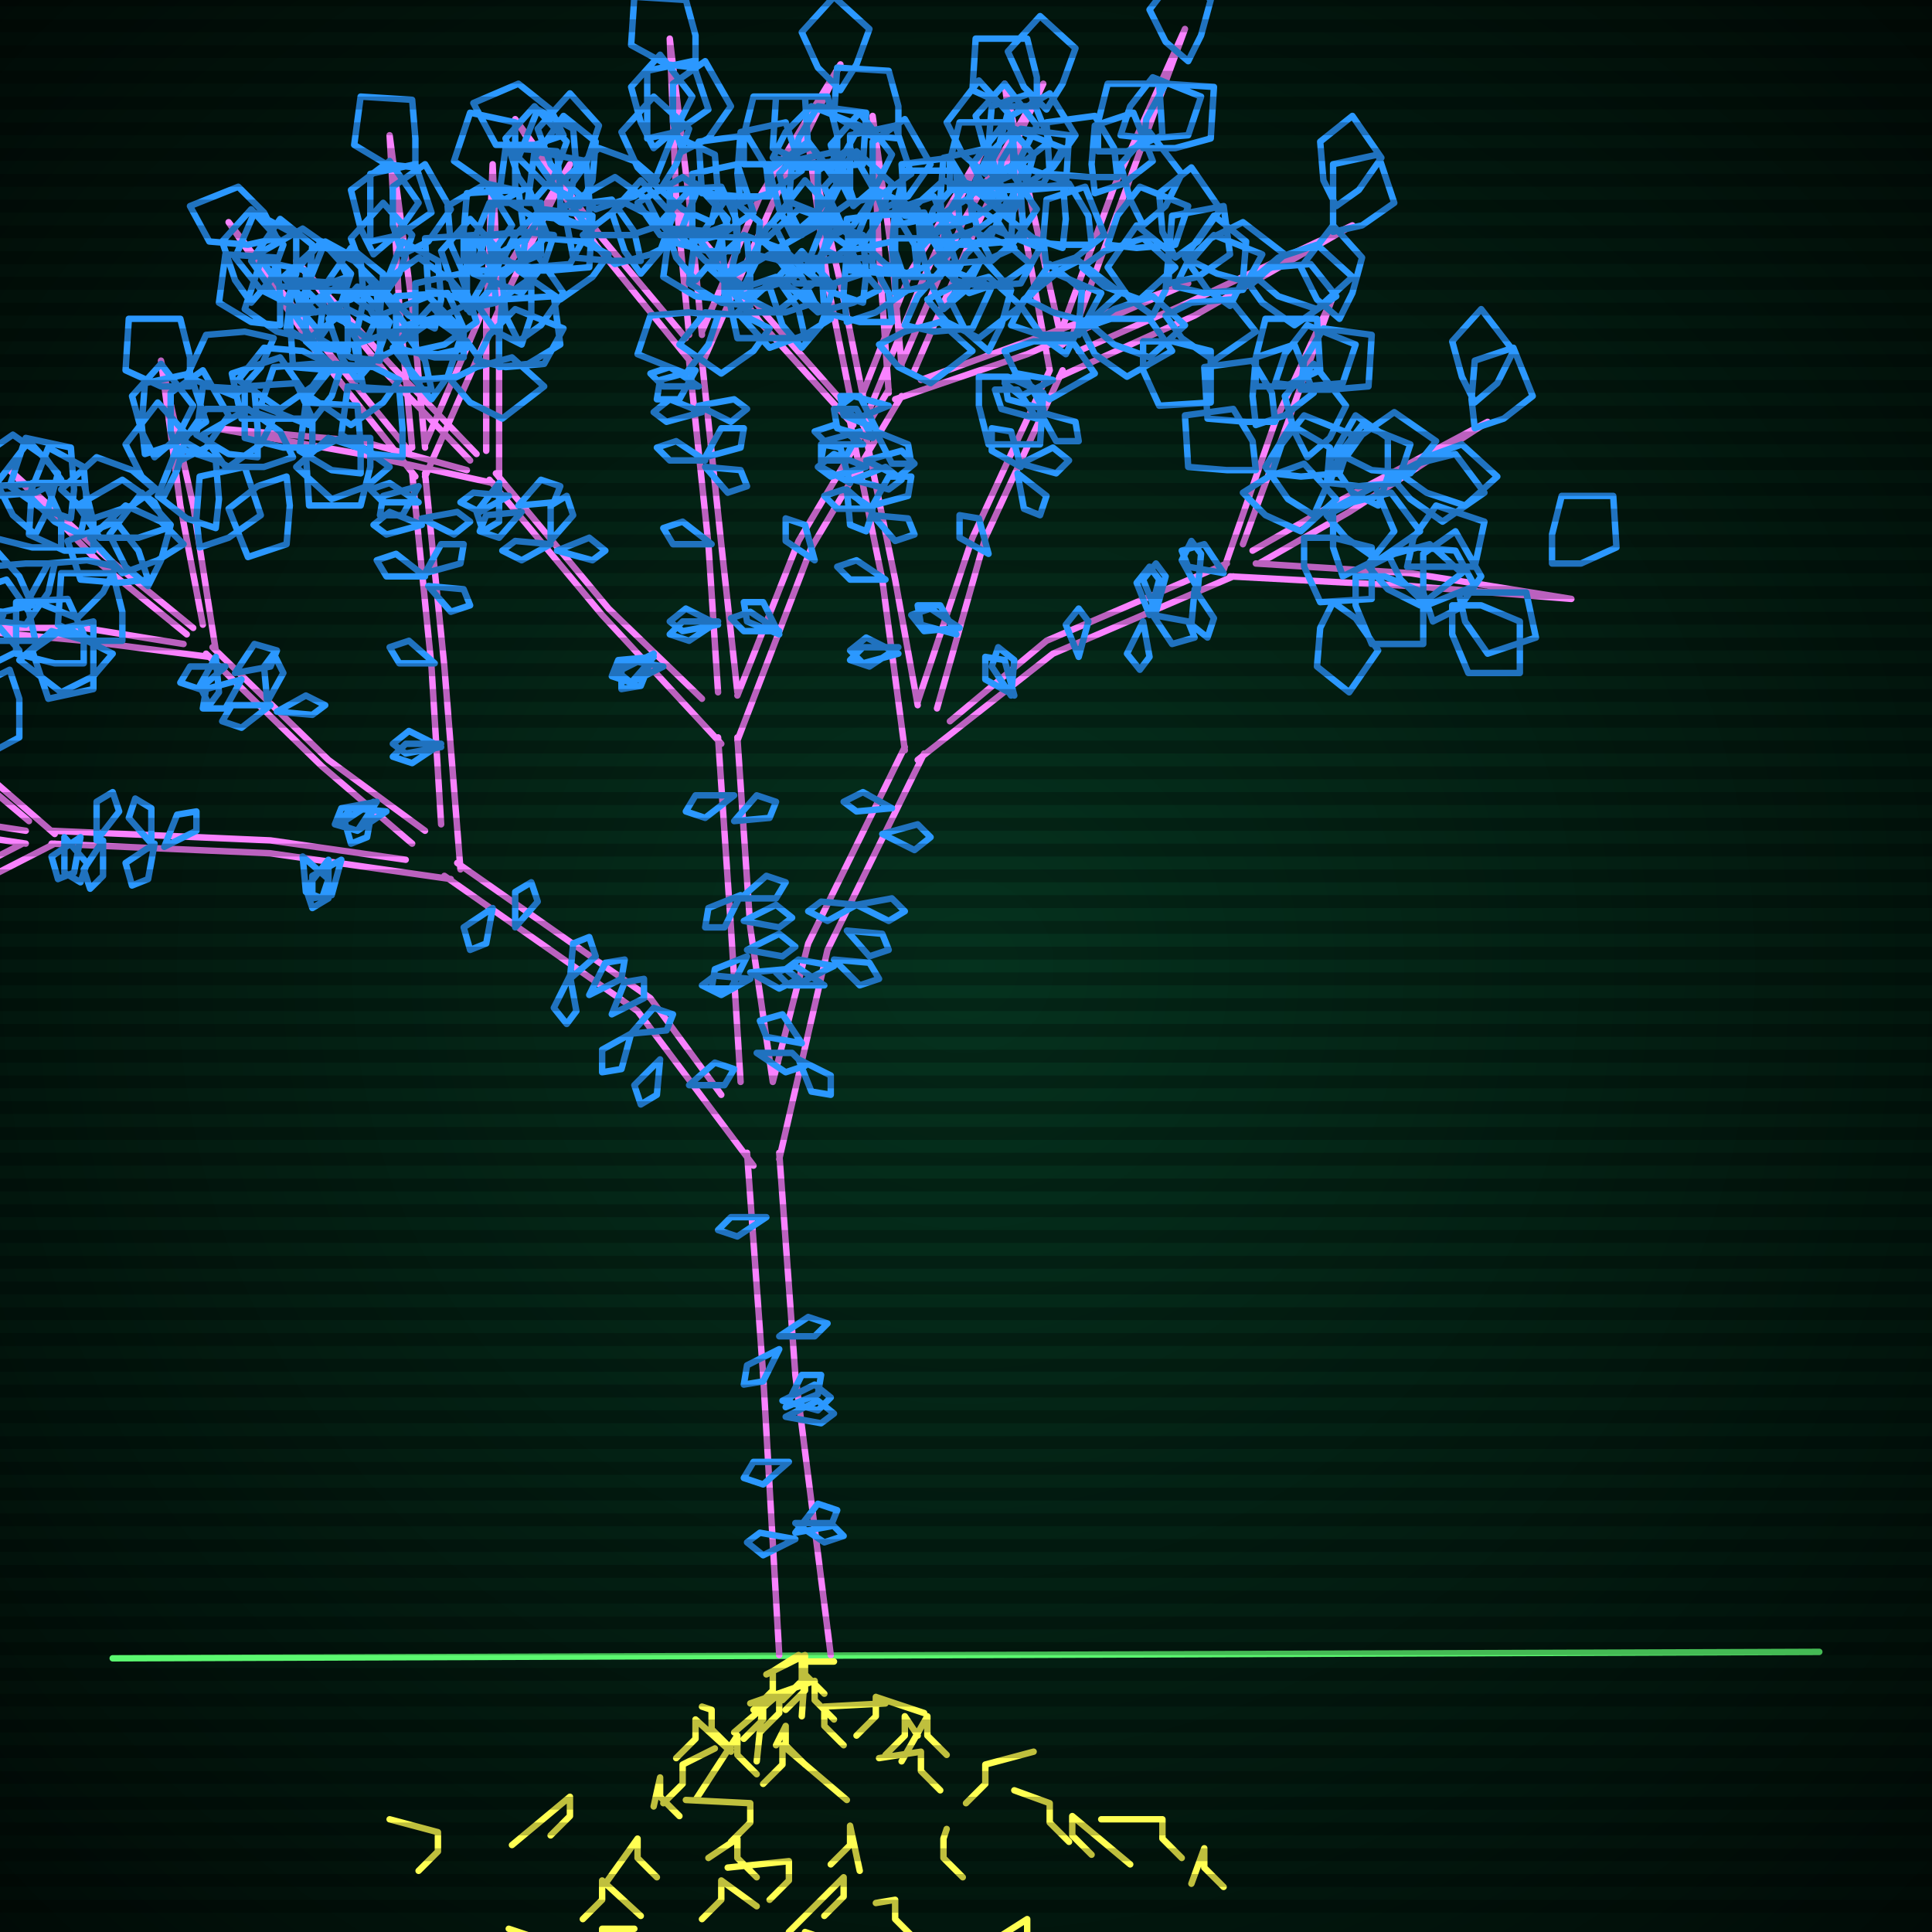
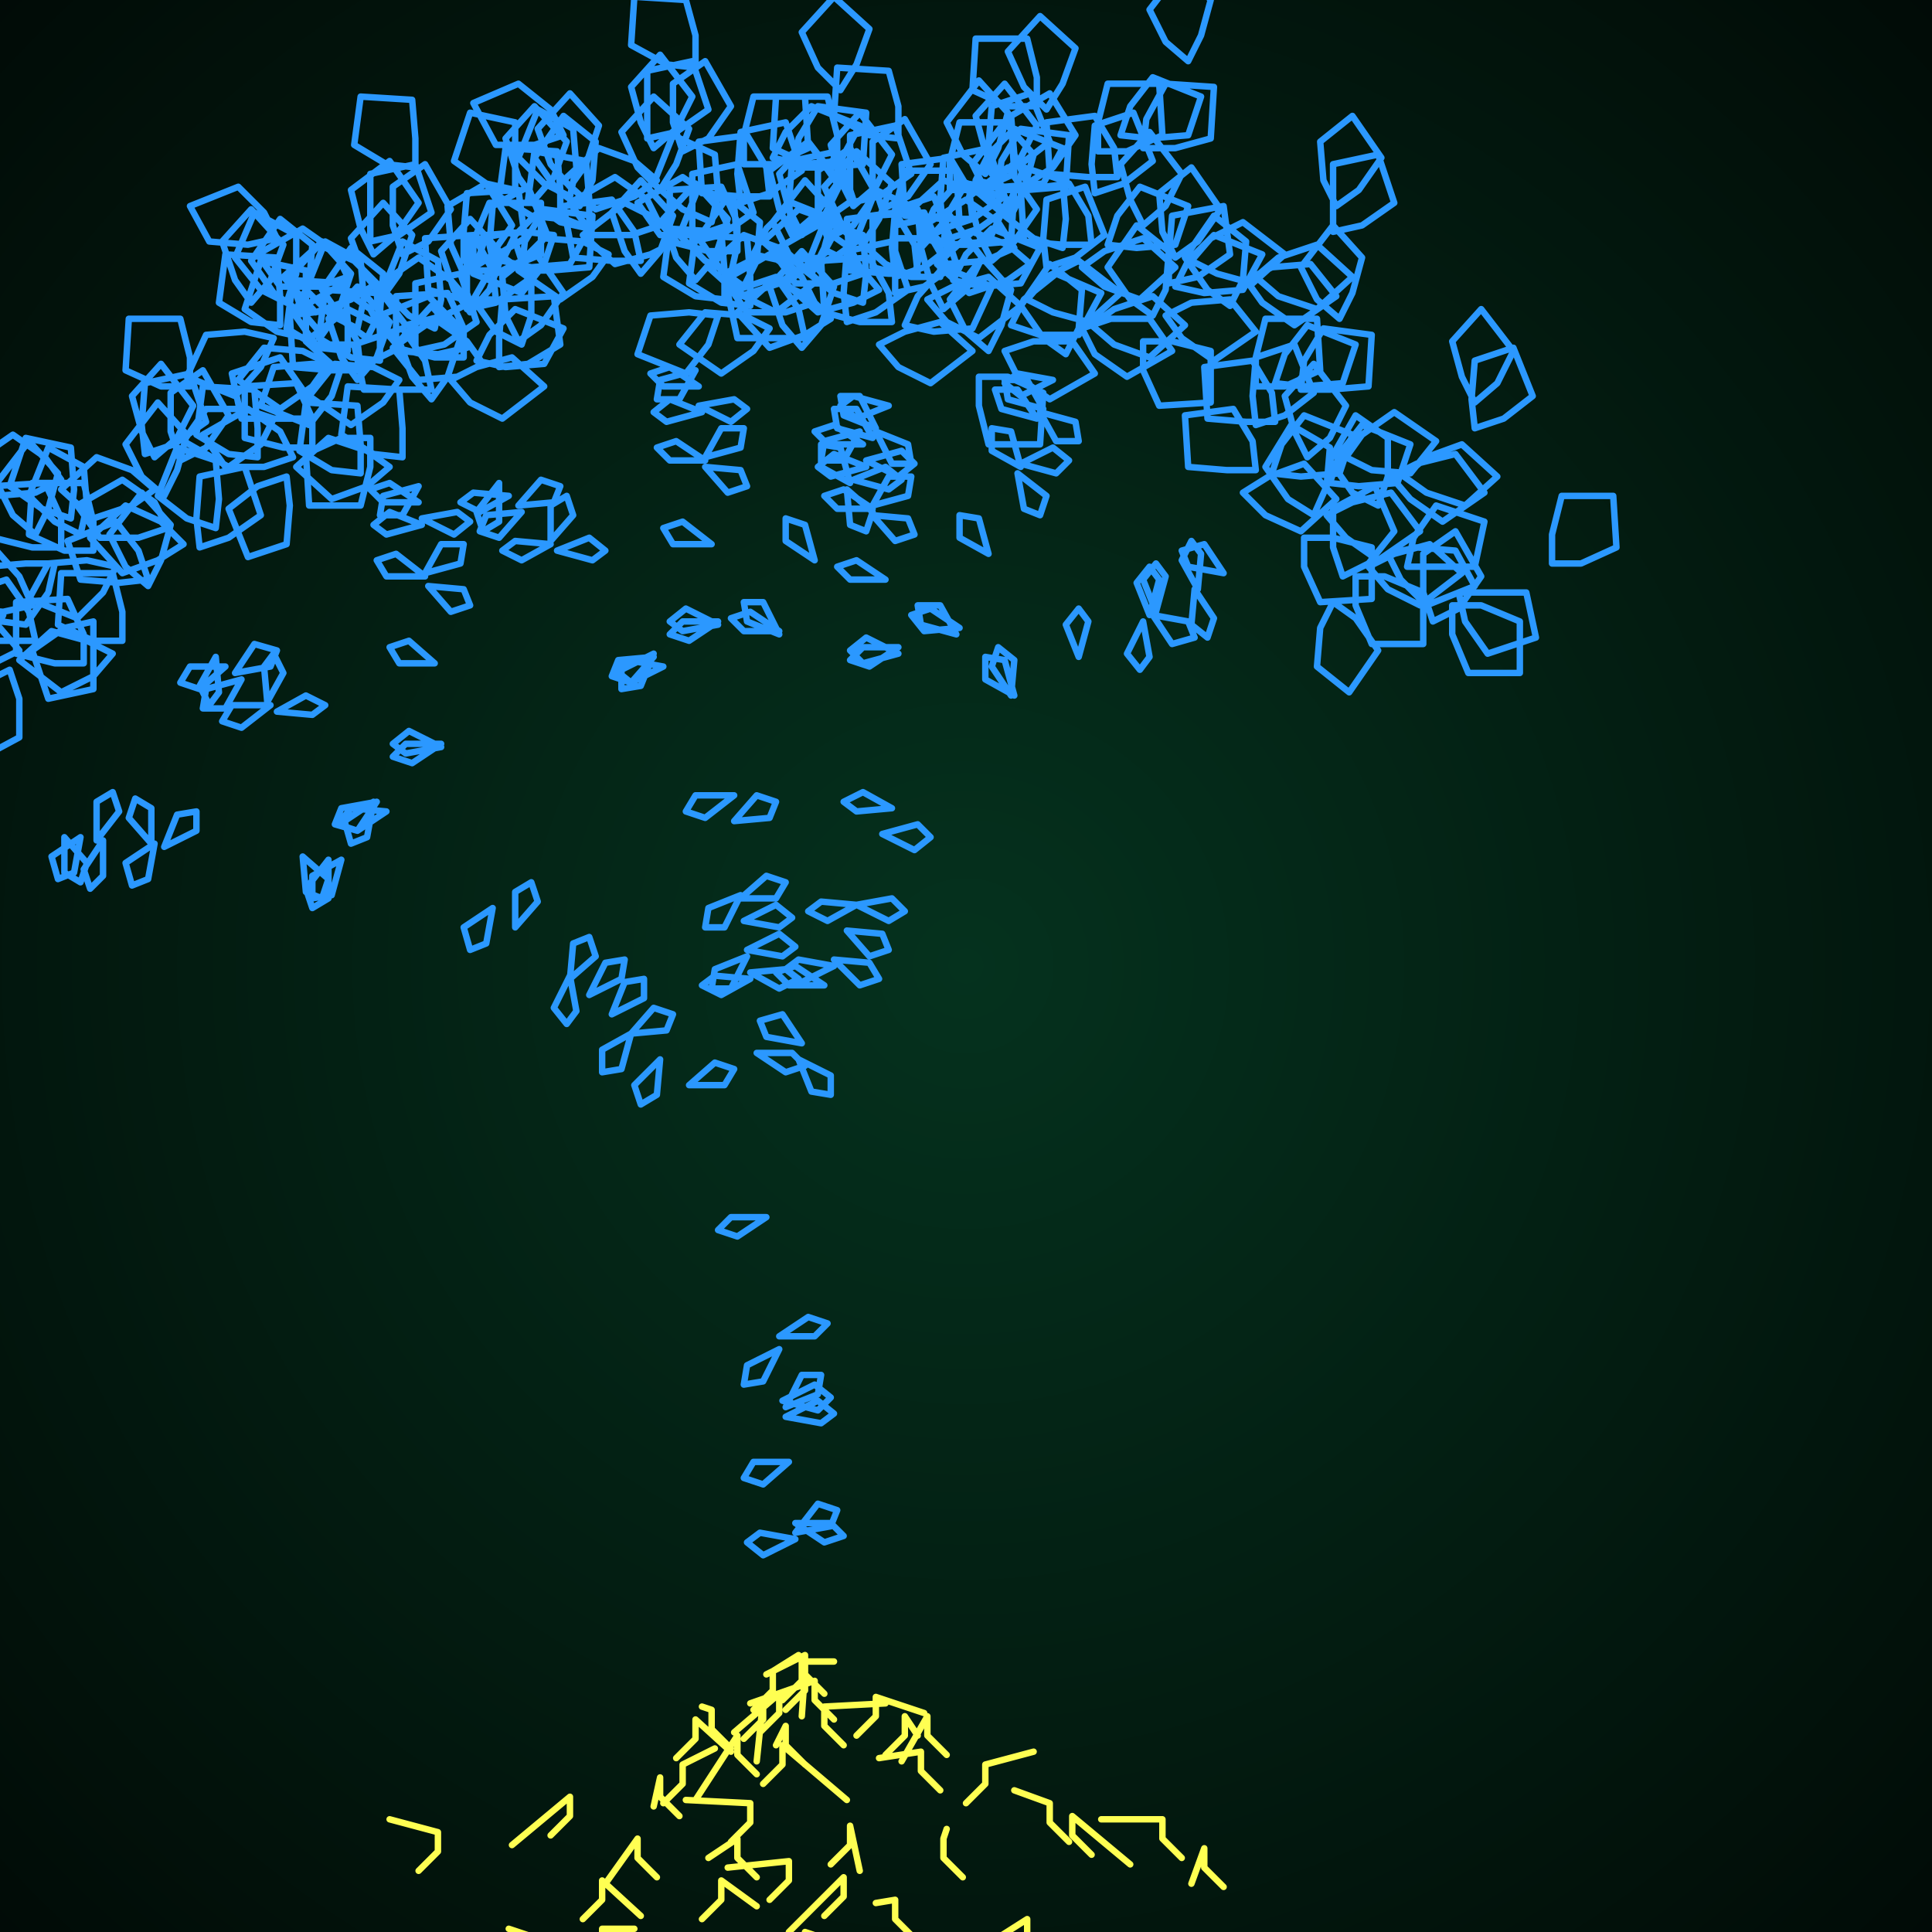
<svg xmlns="http://www.w3.org/2000/svg" width="600" height="600">
  <style>
                @keyframes glow {0 % {opacity: 0.6;}
                3% {opacity: 0.9;} 30% {opacity: 0.6} 70% {opacity: 0.9}}
    
                .flicker {
                animation: glow 3s linear infinite alternate;
                animation-duration: 2.3s;
                animation-delay: 0.7s;
            }
    
    
            </style>
  <defs>
    <radialGradient id="screenGradient" r="100%">
      <stop offset="0%" stop-color="#05321e" />
      <stop offset="90%" stop-color="black" />
    </radialGradient>
  </defs>
  <rect fill="black" width="600" height="600" />
  <rect className="flicker" fill="url(#screenGradient)" width="600" height="600" />
-   <path id="ground-path" className="flicker" style="fill: none;stroke: #5bf870;stroke-width:2px;stroke-linecap:round;stroke-linejoin:round;stroke-miterlimit:4;stroke-dasharray:none" d="M 35 515 L 565 513 " />
-   <path id="branch-path" className="flicker" style="fill: none;stroke: #f982ff;stroke-width:2px;stroke-linecap:round;stroke-linejoin:round;stroke-miterlimit:4;stroke-dasharray:none" d="M 242 514 L 237 427 L 232 358 M 242 358 L 247 427 L 258 514 M 234 362 L 198 314 L 138 272 M 142 268 L 202 310 L 224 340 M 140 273 L 84 265 L 16 262 M 16 258 L 84 261 L 126 267 M 17 262 L -26 284 L -66 300 L -28 280 L 7 262 M 8 262 L -25 257 L -71 253 L -25 253 L 8 258 M 9 255 L -23 228 L -56 194 L -21 226 L 17 259 M 128 262 L 100 238 L 64 203 M 66 201 L 102 236 L 132 258 M 65 204 L 26 199 L -17 195 L 26 195 L 57 200 M 58 197 L 31 175 L 3 146 L 33 173 L 60 195 M 63 194 L 56 157 L 50 112 L 60 157 L 67 202 M 137 256 L 134 207 L 128 147 M 132 147 L 138 207 L 143 270 M 129 148 L 98 109 L 71 69 L 100 107 L 127 140 M 128 139 L 124 95 L 121 42 L 128 95 L 132 139 M 132 138 L 151 94 L 177 51 L 155 96 L 132 148 M 230 336 L 227 288 L 223 229 M 229 229 L 233 288 L 240 336 M 224 231 L 187 191 L 152 149 M 154 147 L 189 189 L 218 217 M 153 150 L 112 141 L 67 133 L 112 137 L 145 146 M 146 143 L 120 116 L 92 81 L 122 114 L 148 141 M 151 140 L 151 100 L 153 51 L 155 100 L 155 148 M 223 215 L 220 169 L 214 112 M 218 112 L 224 169 L 229 215 M 215 113 L 185 76 L 160 37 L 187 74 L 213 105 M 214 104 L 210 62 L 208 12 L 214 62 L 218 104 M 218 103 L 236 61 L 261 20 L 240 63 L 218 113 M 229 216 L 248 168 L 276 121 M 280 123 L 252 170 L 229 230 M 276 122 L 273 79 L 271 36 L 277 79 L 280 114 M 280 113 L 299 69 L 324 26 L 303 71 L 284 115 M 286 118 L 319 106 L 369 88 L 319 110 L 278 124 M 240 336 L 251 293 L 281 232 M 287 234 L 257 295 L 242 360 M 281 233 L 274 180 L 264 131 M 268 131 L 278 180 L 285 219 M 265 132 L 236 100 L 211 66 L 238 98 L 261 124 M 264 123 L 257 88 L 251 44 L 261 88 L 268 123 M 268 122 L 283 84 L 305 47 L 287 86 L 268 132 M 285 218 L 302 167 L 326 115 M 330 115 L 306 167 L 291 220 M 326 115 L 318 71 L 312 26 L 322 71 L 330 107 M 328 107 L 346 58 L 368 9 L 350 58 L 332 107 M 335 109 L 369 94 L 420 70 L 371 98 L 329 117 M 295 224 L 325 199 L 381 175 M 383 179 L 327 203 L 285 236 M 380 177 L 396 131 L 414 92 L 400 131 L 386 169 M 389 171 L 417 155 L 462 131 L 419 159 L 391 175 M 390 175 L 438 178 L 488 186 L 438 182 L 382 179 " />
  <path id="leaf-path" className="flicker" style="fill: none;stroke: #2b98ff;stroke-width:2px;stroke-linecap:round;stroke-linejoin:round;stroke-miterlimit:4;stroke-dasharray:none" d="M 247 473 L 258 473 L 262 477 L 256 479 L 247 473 M 238 378 L 229 384 L 223 382 L 227 378 L 238 378 M 243 435 L 253 430 L 258 434 L 254 438 L 243 435 M 242 415 L 251 409 L 257 411 L 253 415 L 242 415 M 244 437 L 249 427 L 255 427 L 254 433 L 244 437 M 247 476 L 254 467 L 260 469 L 258 474 L 247 476 M 245 454 L 237 461 L 231 459 L 234 454 L 245 454 M 244 440 L 254 435 L 259 439 L 255 442 L 244 440 M 242 419 L 237 429 L 231 430 L 232 424 L 242 419 M 247 478 L 237 483 L 232 479 L 236 476 L 247 478 M 205 329 L 204 340 L 199 343 L 197 337 L 205 329 M 196 321 L 203 313 L 209 315 L 207 320 L 196 321 M 160 288 L 160 277 L 165 274 L 167 280 L 160 288 M 196 321 L 193 332 L 187 333 L 187 326 L 196 321 M 183 309 L 188 299 L 194 298 L 193 304 L 183 309 M 177 303 L 179 314 L 176 318 L 172 313 L 177 303 M 214 337 L 222 330 L 228 332 L 225 337 L 214 337 M 153 282 L 151 293 L 146 295 L 144 288 L 153 282 M 190 315 L 194 305 L 200 304 L 200 310 L 190 315 M 177 304 L 178 293 L 183 291 L 185 297 L 177 304 M 94 266 L 102 273 L 100 279 L 95 277 L 94 266 M 106 267 L 103 278 L 97 279 L 97 272 L 106 267 M 25 260 L 23 271 L 18 273 L 16 266 L 25 260 M 32 261 L 32 272 L 28 276 L 26 270 L 32 261 M 51 263 L 55 253 L 61 252 L 61 258 L 51 263 M 20 260 L 27 268 L 25 274 L 20 271 L 20 260 M 102 267 L 102 279 L 97 282 L 95 276 L 102 267 M 48 262 L 46 273 L 41 275 L 39 268 L 48 262 M 30 261 L 30 249 L 35 246 L 37 252 L 30 261 M 47 262 L 40 254 L 42 248 L 47 251 L 47 262 M -44 302 L -50 309 L -60 314 L -73 304 L -63 295 L -52 298 L -44 302 M -22 287 L -30 291 L -41 294 L -51 285 L -38 275 L -28 280 L -22 287 M -42 289 L -45 298 L -52 307 L -67 301 L -63 289 L -51 288 L -42 289 M -20 266 L -14 273 L -10 284 L -20 295 L -29 285 L -25 273 L -20 266 M -13 282 L -13 291 L -18 303 L -34 303 L -34 287 L -22 282 L -13 282 M -48 289 L -47 298 L -48 311 L -62 314 L -67 299 L -57 292 L -48 289 M -53 294 L -61 298 L -73 299 L -81 289 L -68 280 L -58 287 L -53 294 M -45 296 L -37 300 L -30 310 L -38 324 L -48 317 L -48 305 L -45 296 M -10 272 L -18 276 L -30 277 L -38 267 L -25 258 L -15 265 L -10 272 M -37 287 L -44 293 L -55 297 L -66 287 L -56 278 L -44 282 L -37 287 M -25 263 L -34 263 L -46 260 L -46 244 L -30 243 L -25 254 L -25 263 M -46 260 L -54 264 L -65 267 L -75 258 L -62 248 L -52 253 L -46 260 M -22 251 L -22 260 L -22 272 L -36 275 L -41 260 L -31 253 L -22 251 M -15 261 L -20 268 L -30 275 L -43 266 L -35 256 L -23 257 L -15 261 M -52 249 L -55 258 L -62 267 L -77 261 L -73 249 L -61 248 L -52 249 M -57 260 L -66 260 L -78 255 L -78 239 L -62 239 L -57 251 L -57 260 M -48 265 L -45 274 L -45 286 L -55 293 L -63 279 L -56 269 L -48 265 M -12 257 L -21 257 L -33 252 L -33 236 L -17 236 L -12 248 L -12 257 M -41 256 L -50 256 L -62 256 L -65 242 L -50 237 L -43 247 L -41 256 M -41 246 L -50 248 L -62 247 L -68 236 L -53 230 L -45 238 L -41 246 M -36 222 L -45 222 L -57 219 L -57 203 L -41 202 L -36 213 L -36 222 M -17 230 L -21 238 L -29 246 L -44 240 L -38 229 L -26 228 L -17 230 M -8 234 L -17 236 L -29 235 L -35 222 L -20 216 L -12 225 L -8 234 M -39 198 L -47 202 L -59 205 L -68 193 L -55 184 L -45 191 L -39 198 M -46 217 L -53 211 L -58 201 L -48 188 L -39 198 L -42 209 L -46 217 M -39 227 L -40 236 L -46 246 L -61 244 L -60 228 L -48 227 L -39 227 M -8 236 L -15 230 L -20 220 L -10 207 L -1 217 L -4 228 L -8 236 M -31 217 L -39 213 L -47 205 L -41 190 L -30 196 L -29 208 L -31 217 M -33 214 L -42 212 L -52 205 L -47 190 L -33 193 L -33 205 L -33 214 M -25 224 L -34 224 L -46 219 L -46 203 L -30 203 L -25 215 L -25 224 M 120 252 L 111 258 L 105 256 L 109 251 L 120 252 M 70 207 L 62 214 L 56 212 L 59 207 L 70 207 M 75 211 L 70 220 L 63 220 L 64 214 L 75 211 M 86 221 L 95 216 L 101 219 L 97 222 L 86 221 M 67 204 L 68 215 L 65 219 L 62 213 L 67 204 M 117 249 L 111 258 L 104 256 L 106 251 L 117 249 M 84 219 L 75 226 L 69 224 L 72 219 L 84 219 M 73 209 L 79 200 L 86 202 L 84 207 L 73 209 M 83 218 L 82 207 L 85 203 L 88 209 L 83 218 M 116 249 L 114 260 L 109 262 L 107 255 L 116 249 M 26 206 L 17 206 L 5 203 L 5 187 L 21 186 L 26 197 L 26 206 M 6 202 L -2 206 L -13 209 L -23 200 L -10 190 L 0 195 L 6 202 M 29 193 L 29 202 L 29 214 L 15 217 L 10 202 L 20 195 L 29 193 M 35 203 L 29 210 L 19 215 L 6 205 L 16 196 L 27 199 L 35 203 M 1 191 L -3 199 L -11 207 L -26 201 L -20 190 L -8 189 L 1 191 M -5 202 L -14 202 L -25 197 L -24 181 L -8 181 L -5 193 L -5 202 M 3 208 L 6 217 L 6 229 L -7 236 L -13 222 L -5 212 L 3 208 M 38 199 L 29 199 L 18 194 L 19 178 L 35 178 L 38 190 L 38 199 M 11 199 L 2 199 L -10 199 L -13 185 L 2 180 L 9 190 L 11 199 M 10 188 L 1 190 L -11 189 L -17 176 L -2 170 L 6 179 L 10 188 M 19 170 L 10 170 L -2 167 L -2 151 L 14 150 L 19 161 L 19 170 M 36 176 L 32 184 L 24 192 L 9 186 L 15 175 L 27 174 L 36 176 M 46 180 L 37 181 L 25 180 L 21 168 L 36 162 L 43 171 L 46 180 M 19 149 L 11 153 L -1 154 L -9 144 L 4 135 L 14 142 L 19 149 M 11 166 L 4 160 L -1 150 L 9 137 L 18 147 L 15 158 L 11 166 M 17 175 L 15 184 L 8 194 L -7 192 L -4 176 L 8 175 L 17 175 M 46 182 L 39 176 L 34 166 L 44 153 L 53 163 L 50 174 L 46 182 M 25 166 L 17 162 L 9 154 L 15 139 L 26 145 L 27 157 L 25 166 M 22 161 L 13 158 L 3 151 L 8 136 L 22 139 L 23 152 L 22 161 M 29 171 L 20 171 L 9 166 L 10 150 L 26 150 L 29 162 L 29 171 M 52 164 L 43 167 L 31 167 L 24 157 L 38 149 L 48 156 L 52 164 M 67 164 L 58 161 L 49 154 L 55 139 L 67 143 L 68 155 L 67 164 M 59 120 L 50 120 L 39 115 L 40 99 L 56 99 L 59 111 L 59 120 M 45 141 L 44 132 L 45 119 L 59 116 L 64 131 L 54 138 L 45 141 M 48 152 L 41 157 L 29 161 L 19 152 L 30 142 L 41 146 L 48 152 M 62 170 L 61 161 L 62 148 L 76 145 L 81 160 L 71 167 L 62 170 M 56 143 L 53 134 L 53 122 L 63 115 L 71 129 L 64 139 L 56 143 M 48 142 L 44 134 L 41 123 L 50 113 L 60 126 L 55 136 L 48 142 M 51 154 L 44 148 L 39 138 L 49 125 L 58 135 L 55 146 L 51 154 M 57 169 L 49 174 L 38 178 L 28 167 L 39 157 L 50 162 L 57 169 M 130 156 L 119 156 L 115 152 L 121 150 L 130 156 M 131 163 L 120 166 L 116 163 L 121 159 L 131 163 M 133 182 L 144 183 L 146 188 L 140 190 L 133 182 M 130 151 L 125 160 L 118 160 L 119 154 L 130 151 M 137 232 L 126 234 L 122 231 L 127 227 L 137 232 M 132 179 L 120 179 L 117 174 L 123 172 L 132 179 M 131 161 L 142 159 L 146 162 L 141 166 L 131 161 M 132 178 L 137 169 L 144 169 L 143 175 L 132 178 M 137 231 L 128 237 L 122 235 L 126 231 L 137 231 M 135 206 L 124 206 L 121 201 L 127 199 L 135 206 M 87 101 L 78 100 L 68 94 L 70 79 L 86 80 L 87 92 L 87 101 M 102 113 L 97 120 L 87 127 L 74 118 L 82 108 L 94 109 L 102 113 M 112 115 L 103 115 L 91 114 L 90 98 L 105 96 L 111 106 L 112 115 M 86 74 L 77 76 L 65 75 L 59 64 L 74 58 L 82 66 L 86 74 M 78 94 L 73 87 L 69 75 L 78 65 L 88 76 L 84 87 L 78 94 M 85 105 L 81 114 L 73 123 L 58 117 L 64 104 L 76 103 L 85 105 M 111 118 L 106 111 L 102 99 L 111 89 L 121 100 L 117 111 L 111 118 M 92 96 L 85 91 L 78 81 L 87 68 L 97 76 L 96 88 L 92 96 M 89 94 L 81 90 L 73 80 L 79 66 L 92 73 L 92 85 L 89 94 M 95 105 L 86 103 L 76 96 L 81 81 L 95 84 L 95 96 L 95 105 M 119 104 L 110 107 L 98 107 L 91 97 L 105 89 L 115 96 L 119 104 M 135 102 L 127 98 L 119 90 L 125 75 L 136 81 L 137 93 L 135 102 M 129 52 L 120 51 L 110 45 L 112 30 L 128 31 L 129 43 L 129 52 M 115 75 L 115 66 L 115 54 L 129 51 L 134 66 L 124 73 L 115 75 M 117 88 L 109 93 L 98 97 L 88 86 L 99 76 L 110 81 L 117 88 M 129 109 L 129 100 L 129 88 L 143 85 L 148 100 L 138 107 L 129 109 M 125 79 L 122 70 L 122 58 L 132 51 L 140 65 L 133 75 L 125 79 M 116 79 L 112 71 L 109 59 L 121 50 L 130 63 L 123 73 L 116 79 M 119 92 L 113 85 L 109 74 L 119 63 L 128 73 L 124 85 L 119 92 M 124 108 L 116 112 L 105 115 L 95 106 L 108 96 L 118 101 L 124 108 M 161 106 L 157 98 L 156 86 L 166 78 L 175 91 L 168 101 L 161 106 M 177 58 L 171 51 L 167 40 L 177 29 L 186 39 L 182 51 L 177 58 M 156 81 L 160 73 L 168 65 L 183 71 L 177 82 L 165 83 L 156 81 M 154 93 L 144 93 L 133 90 L 132 74 L 147 73 L 153 84 L 154 93 M 148 112 L 152 104 L 160 96 L 175 102 L 169 113 L 157 114 L 148 112 M 162 84 L 163 75 L 169 65 L 184 67 L 183 83 L 171 84 L 162 84 M 147 84 L 147 75 L 152 63 L 168 63 L 168 79 L 156 84 L 147 84 M 145 96 L 145 87 L 145 75 L 159 72 L 164 87 L 154 94 L 145 96 M 144 111 L 135 111 L 123 108 L 123 92 L 139 91 L 144 102 L 144 111 M 140 118 L 148 114 L 159 111 L 169 120 L 156 130 L 146 125 L 140 118 M 233 302 L 244 301 L 248 304 L 242 307 L 233 302 M 228 255 L 235 247 L 241 249 L 239 254 L 228 255 M 233 304 L 224 309 L 218 306 L 222 303 L 233 304 M 231 286 L 241 281 L 246 285 L 242 288 L 231 286 M 230 278 L 225 288 L 219 288 L 220 282 L 230 278 M 235 327 L 246 327 L 250 331 L 244 333 L 235 327 M 228 247 L 219 254 L 213 252 L 216 247 L 228 247 M 232 295 L 242 290 L 247 294 L 243 297 L 232 295 M 230 279 L 238 272 L 244 274 L 241 279 L 230 279 M 232 297 L 227 307 L 221 307 L 222 301 L 232 297 M 206 207 L 196 212 L 191 208 L 195 205 L 206 207 M 158 154 L 149 159 L 143 156 L 147 153 L 158 154 M 162 159 L 155 167 L 149 165 L 151 160 L 162 159 M 173 171 L 183 167 L 188 171 L 184 174 L 173 171 M 155 150 L 155 162 L 150 165 L 148 159 L 155 150 M 203 204 L 196 212 L 190 210 L 192 205 L 203 204 M 171 169 L 162 174 L 156 171 L 160 168 L 171 169 M 161 157 L 168 149 L 174 151 L 172 156 L 161 157 M 171 168 L 171 157 L 176 154 L 178 160 L 171 168 M 203 203 L 199 213 L 193 214 L 193 208 L 203 203 M 112 147 L 103 146 L 93 140 L 95 125 L 111 126 L 112 138 L 112 147 M 91 142 L 82 145 L 70 145 L 63 135 L 77 127 L 87 134 L 91 142 M 115 136 L 115 145 L 112 157 L 96 157 L 95 141 L 106 136 L 115 136 M 121 145 L 114 151 L 103 155 L 92 145 L 102 136 L 114 140 L 121 145 M 85 130 L 81 138 L 71 145 L 57 137 L 64 127 L 76 127 L 85 130 M 80 142 L 71 141 L 61 135 L 63 120 L 79 121 L 80 133 L 80 142 M 89 148 L 90 157 L 89 169 L 77 173 L 71 158 L 80 151 L 89 148 M 125 142 L 116 141 L 106 135 L 108 120 L 124 121 L 125 133 L 125 142 M 97 139 L 88 139 L 76 136 L 76 120 L 92 119 L 97 130 L 97 139 M 96 130 L 87 130 L 75 130 L 72 116 L 87 111 L 94 121 L 96 130 M 108 109 L 99 108 L 89 102 L 91 87 L 107 88 L 108 100 L 108 109 M 124 118 L 119 125 L 109 132 L 96 123 L 104 113 L 116 114 L 124 118 M 134 121 L 125 121 L 113 121 L 110 107 L 125 102 L 132 112 L 134 121 M 108 86 L 99 89 L 87 89 L 80 79 L 94 71 L 104 78 L 108 86 M 100 104 L 94 97 L 90 86 L 100 75 L 109 85 L 105 97 L 100 104 M 106 114 L 103 123 L 96 132 L 81 126 L 85 114 L 97 113 L 106 114 M 134 124 L 128 117 L 124 106 L 134 95 L 143 105 L 139 117 L 134 124 M 114 105 L 107 100 L 100 90 L 109 77 L 119 85 L 118 97 L 114 105 M 111 102 L 103 98 L 95 90 L 101 75 L 112 81 L 113 93 L 111 102 M 118 112 L 109 111 L 99 105 L 101 90 L 117 91 L 118 103 L 118 112 M 145 108 L 136 110 L 124 109 L 118 98 L 133 92 L 141 100 L 145 108 M 162 107 L 154 103 L 147 93 L 155 79 L 165 86 L 165 98 L 162 107 M 160 59 L 151 57 L 141 50 L 146 35 L 160 38 L 160 50 L 160 59 M 144 81 L 144 72 L 145 60 L 161 59 L 163 74 L 153 80 L 144 81 M 146 94 L 138 98 L 126 101 L 117 89 L 130 80 L 140 87 L 146 94 M 155 114 L 155 105 L 156 93 L 172 92 L 174 107 L 164 113 L 155 114 M 154 85 L 152 76 L 153 64 L 164 58 L 170 73 L 162 81 L 154 85 M 144 85 L 140 76 L 139 64 L 151 57 L 159 70 L 152 80 L 144 85 M 146 97 L 141 90 L 137 78 L 146 68 L 156 79 L 152 90 L 146 97 M 150 113 L 142 117 L 130 118 L 122 108 L 135 99 L 145 106 L 150 113 M 217 120 L 206 120 L 202 116 L 208 114 L 217 120 M 218 128 L 207 131 L 203 128 L 208 124 L 218 128 M 219 145 L 230 146 L 232 151 L 226 153 L 219 145 M 216 115 L 211 124 L 204 124 L 205 118 L 216 115 M 223 194 L 212 196 L 208 193 L 213 189 L 223 194 M 219 143 L 208 143 L 204 139 L 210 137 L 219 143 M 217 126 L 228 124 L 232 127 L 227 131 L 217 126 M 219 142 L 224 133 L 231 133 L 230 139 L 219 142 M 223 193 L 214 199 L 208 197 L 212 193 L 223 193 M 221 169 L 209 169 L 206 164 L 212 162 L 221 169 M 174 68 L 165 67 L 155 61 L 157 46 L 173 47 L 174 59 L 174 68 M 189 79 L 184 86 L 174 93 L 161 84 L 169 74 L 181 75 L 189 79 M 199 81 L 190 81 L 178 80 L 175 64 L 190 62 L 197 72 L 199 81 M 175 42 L 166 45 L 154 45 L 147 32 L 161 26 L 171 34 L 175 42 M 166 62 L 161 55 L 157 43 L 166 33 L 176 44 L 172 55 L 166 62 M 172 73 L 169 82 L 162 91 L 147 85 L 151 73 L 163 72 L 172 73 M 199 85 L 194 78 L 190 66 L 199 56 L 209 67 L 205 78 L 199 85 M 180 64 L 173 59 L 166 49 L 175 36 L 185 44 L 184 56 L 180 64 M 177 61 L 169 57 L 161 49 L 167 34 L 178 40 L 179 52 L 177 61 M 183 71 L 174 69 L 164 62 L 166 47 L 182 50 L 183 62 L 183 71 M 205 70 L 196 73 L 184 73 L 177 63 L 191 55 L 201 62 L 205 70 M 221 69 L 212 65 L 203 57 L 209 42 L 222 48 L 223 60 L 221 69 M 216 21 L 207 20 L 196 14 L 197 -1 L 213 0 L 216 11 L 216 21 M 201 43 L 201 34 L 201 22 L 215 19 L 220 34 L 210 41 L 201 43 M 204 56 L 197 61 L 185 65 L 175 56 L 186 46 L 197 50 L 204 56 M 215 75 L 215 66 L 215 54 L 229 51 L 234 66 L 224 73 L 215 75 M 212 47 L 209 38 L 209 26 L 219 19 L 227 33 L 220 43 L 212 47 M 203 46 L 199 38 L 196 27 L 205 17 L 215 30 L 210 40 L 203 46 M 205 59 L 198 52 L 193 41 L 203 30 L 214 40 L 210 51 L 205 59 M 210 75 L 202 79 L 191 82 L 181 73 L 194 63 L 204 68 L 210 75 M 246 73 L 242 65 L 239 53 L 251 44 L 260 57 L 253 67 L 246 73 M 261 28 L 254 21 L 249 10 L 259 -1 L 270 9 L 266 20 L 261 28 M 240 49 L 244 41 L 252 33 L 267 39 L 261 50 L 249 51 L 240 49 M 239 61 L 230 61 L 218 60 L 217 44 L 232 42 L 238 52 L 239 61 M 234 79 L 238 71 L 246 63 L 261 69 L 255 80 L 243 81 L 234 79 M 247 52 L 248 43 L 254 33 L 269 35 L 268 51 L 256 52 L 247 52 M 231 51 L 231 42 L 234 30 L 250 30 L 251 46 L 240 51 L 231 51 M 230 63 L 229 54 L 230 41 L 244 38 L 249 53 L 239 60 L 230 63 M 229 78 L 220 78 L 208 75 L 208 59 L 224 58 L 229 69 L 229 78 M 225 85 L 233 81 L 244 78 L 254 87 L 241 97 L 231 92 L 225 85 M 271 136 L 260 133 L 259 127 L 266 127 L 271 136 M 263 152 L 271 159 L 269 165 L 264 163 L 263 152 M 276 126 L 266 130 L 261 126 L 265 123 L 276 126 M 242 197 L 232 193 L 231 187 L 237 187 L 242 197 M 264 150 L 255 145 L 255 138 L 261 139 L 264 150 M 272 134 L 282 138 L 283 144 L 277 144 L 272 134 M 265 149 L 275 145 L 280 149 L 276 152 L 265 149 M 242 196 L 231 196 L 227 192 L 233 190 L 242 196 M 253 174 L 244 168 L 244 161 L 250 163 L 253 174 M 272 133 L 262 129 L 261 123 L 267 123 L 272 133 M 268 85 L 259 88 L 247 88 L 240 78 L 254 70 L 264 77 L 268 85 M 284 86 L 275 82 L 266 74 L 272 59 L 285 65 L 286 77 L 284 86 M 279 43 L 270 42 L 259 36 L 260 21 L 276 22 L 279 33 L 279 43 M 264 63 L 264 54 L 264 42 L 278 39 L 283 54 L 273 61 L 264 63 M 266 75 L 259 80 L 247 84 L 237 75 L 248 65 L 259 69 L 266 75 M 278 91 L 278 82 L 278 70 L 292 67 L 297 82 L 287 89 L 278 91 M 274 65 L 271 56 L 271 44 L 281 37 L 289 51 L 282 61 L 274 65 M 265 64 L 261 56 L 258 45 L 267 35 L 277 48 L 272 58 L 265 64 M 268 76 L 261 69 L 256 58 L 266 47 L 277 57 L 273 68 L 268 76 M 273 90 L 265 94 L 254 97 L 244 88 L 257 78 L 267 83 L 273 90 M 308 81 L 304 73 L 301 61 L 313 52 L 322 65 L 315 75 L 308 81 M 325 34 L 318 27 L 313 16 L 323 5 L 334 15 L 330 26 L 325 34 M 303 56 L 307 48 L 315 40 L 330 46 L 324 57 L 312 58 L 303 56 M 302 68 L 293 68 L 281 67 L 280 51 L 295 49 L 301 59 L 302 68 M 296 87 L 300 79 L 308 71 L 323 77 L 317 88 L 305 89 L 296 87 M 310 59 L 311 50 L 317 40 L 332 42 L 331 58 L 319 59 L 310 59 M 295 59 L 295 50 L 298 38 L 314 38 L 315 54 L 304 59 L 295 59 M 293 71 L 292 62 L 293 49 L 307 46 L 312 61 L 302 68 L 293 71 M 292 86 L 283 86 L 271 83 L 271 67 L 287 66 L 292 77 L 292 86 M 288 93 L 296 89 L 307 86 L 317 95 L 304 105 L 294 100 L 288 93 M 363 88 L 363 79 L 364 67 L 380 64 L 382 79 L 372 86 L 363 88 M 336 102 L 345 99 L 357 99 L 364 109 L 350 117 L 340 110 L 336 102 M 331 110 L 324 105 L 317 95 L 326 82 L 336 90 L 335 102 L 331 110 M 312 109 L 321 106 L 333 106 L 340 116 L 326 124 L 316 117 L 312 109 M 339 101 L 346 96 L 358 92 L 368 101 L 357 111 L 346 107 L 339 101 M 319 93 L 325 86 L 335 81 L 348 91 L 338 100 L 327 97 L 319 93 M 314 101 L 318 93 L 328 85 L 342 91 L 335 104 L 323 104 L 314 101 M 307 109 L 300 103 L 295 93 L 305 80 L 314 90 L 311 101 L 307 109 M 304 117 L 313 117 L 324 122 L 323 138 L 307 138 L 304 126 L 304 117 M 365 80 L 361 72 L 360 60 L 370 52 L 379 65 L 372 75 L 365 80 M 274 259 L 285 256 L 289 260 L 284 264 L 274 259 M 256 306 L 245 306 L 241 302 L 247 300 L 256 306 M 263 289 L 274 290 L 276 295 L 270 297 L 263 289 M 266 281 L 257 286 L 251 283 L 255 280 L 266 281 M 248 329 L 258 334 L 258 340 L 252 339 L 248 329 M 277 251 L 266 252 L 262 249 L 268 246 L 277 251 M 259 298 L 270 299 L 273 304 L 267 306 L 259 298 M 266 281 L 277 279 L 281 283 L 276 286 L 266 281 M 259 300 L 249 305 L 244 301 L 248 298 L 259 300 M 249 324 L 238 322 L 236 317 L 243 315 L 249 324 M 268 138 L 257 138 L 253 134 L 259 132 L 268 138 M 269 145 L 258 148 L 254 145 L 259 141 L 269 145 M 271 160 L 282 161 L 284 166 L 278 168 L 271 160 M 267 134 L 262 143 L 255 143 L 256 137 L 267 134 M 279 203 L 268 206 L 264 202 L 269 198 L 279 203 M 271 158 L 260 158 L 256 154 L 262 152 L 271 158 M 269 143 L 280 140 L 284 144 L 279 148 L 269 143 M 271 157 L 276 148 L 283 148 L 282 154 L 271 157 M 279 201 L 270 207 L 264 205 L 268 201 L 279 201 M 275 180 L 264 180 L 260 176 L 266 174 L 275 180 M 225 93 L 216 92 L 206 86 L 208 71 L 224 72 L 225 84 L 225 93 M 239 102 L 234 109 L 224 116 L 211 107 L 219 97 L 231 98 L 239 102 M 250 105 L 241 105 L 229 105 L 226 91 L 241 86 L 248 96 L 250 105 M 226 70 L 217 73 L 205 73 L 198 63 L 212 55 L 222 62 L 226 70 M 216 87 L 210 80 L 206 68 L 216 57 L 226 68 L 222 80 L 216 87 M 223 98 L 220 107 L 213 116 L 198 110 L 202 98 L 214 97 L 223 98 M 249 108 L 243 101 L 239 89 L 249 78 L 259 89 L 255 101 L 249 108 M 231 89 L 224 84 L 217 74 L 226 61 L 236 69 L 235 81 L 231 89 M 227 85 L 219 81 L 211 73 L 217 58 L 228 64 L 229 76 L 227 85 M 233 95 L 224 94 L 214 88 L 216 73 L 232 74 L 233 86 L 233 95 M 253 94 L 244 97 L 232 97 L 225 87 L 239 79 L 249 86 L 253 94 M 268 94 L 259 91 L 250 84 L 256 69 L 268 73 L 269 85 L 268 94 M 260 51 L 251 51 L 240 46 L 241 30 L 257 30 L 260 42 L 260 51 M 246 72 L 245 63 L 246 50 L 260 47 L 265 62 L 255 69 L 246 72 M 249 83 L 242 88 L 230 92 L 220 83 L 231 73 L 242 77 L 249 83 M 263 100 L 262 91 L 263 78 L 277 75 L 282 90 L 272 97 L 263 100 M 257 74 L 254 65 L 254 53 L 264 46 L 272 60 L 265 70 L 257 74 M 249 73 L 245 65 L 242 54 L 251 44 L 261 57 L 256 67 L 249 73 M 252 85 L 245 79 L 240 69 L 250 56 L 259 66 L 256 77 L 252 85 M 258 99 L 250 104 L 239 108 L 229 97 L 240 87 L 251 92 L 258 99 M 293 96 L 289 88 L 286 77 L 295 67 L 305 80 L 300 90 L 293 96 M 306 54 L 299 48 L 294 38 L 304 25 L 313 35 L 310 46 L 306 54 M 286 74 L 290 65 L 298 56 L 313 62 L 307 75 L 295 76 L 286 74 M 285 85 L 276 85 L 264 84 L 263 68 L 278 66 L 284 76 L 285 85 M 281 101 L 285 92 L 293 83 L 308 89 L 302 102 L 290 103 L 281 101 M 293 76 L 294 67 L 300 57 L 315 59 L 314 75 L 302 76 L 293 76 M 278 74 L 278 65 L 281 53 L 297 53 L 298 69 L 287 74 L 278 74 M 278 86 L 277 77 L 278 65 L 290 61 L 296 76 L 287 83 L 278 86 M 277 100 L 267 100 L 256 97 L 255 81 L 270 80 L 276 91 L 277 100 M 273 107 L 281 103 L 292 100 L 302 109 L 289 119 L 279 114 L 273 107 M 322 130 L 311 127 L 309 121 L 316 121 L 322 130 M 316 147 L 325 154 L 323 160 L 318 158 L 316 147 M 327 118 L 317 123 L 312 119 L 316 116 L 327 118 M 297 197 L 286 194 L 285 188 L 292 188 L 297 197 M 317 145 L 308 140 L 308 133 L 314 134 L 317 145 M 323 128 L 334 131 L 335 137 L 328 137 L 323 128 M 317 144 L 327 139 L 332 143 L 328 147 L 317 144 M 298 195 L 287 196 L 283 191 L 289 189 L 298 195 M 307 172 L 298 167 L 298 160 L 304 161 L 307 172 M 324 127 L 313 124 L 312 118 L 319 118 L 324 127 M 315 77 L 306 81 L 294 82 L 287 70 L 300 62 L 310 69 L 315 77 M 330 77 L 321 74 L 312 67 L 318 52 L 330 56 L 331 68 L 330 77 M 322 33 L 313 33 L 302 28 L 303 12 L 319 12 L 322 24 L 322 33 M 308 54 L 307 45 L 308 33 L 320 29 L 326 44 L 317 51 L 308 54 M 311 66 L 304 71 L 292 75 L 282 66 L 293 56 L 304 60 L 311 66 M 325 83 L 324 74 L 325 62 L 337 58 L 343 73 L 334 80 L 325 83 M 319 57 L 315 48 L 314 36 L 326 29 L 334 42 L 327 52 L 319 57 M 310 55 L 306 47 L 303 36 L 312 26 L 322 39 L 317 49 L 310 55 M 314 67 L 307 61 L 302 51 L 312 38 L 321 48 L 318 59 L 314 67 M 320 82 L 313 87 L 301 91 L 291 82 L 302 72 L 313 76 L 320 82 M 355 70 L 351 62 L 348 51 L 357 41 L 367 54 L 362 64 L 355 70 M 369 19 L 362 13 L 357 3 L 367 -10 L 376 0 L 373 11 L 369 19 M 348 42 L 351 33 L 358 24 L 373 30 L 369 42 L 357 43 L 348 42 M 347 55 L 338 55 L 326 54 L 325 38 L 340 36 L 346 46 L 347 55 M 344 76 L 347 67 L 354 58 L 369 64 L 365 76 L 353 77 L 344 76 M 355 46 L 356 37 L 362 26 L 377 27 L 376 43 L 365 46 L 355 46 M 341 47 L 341 38 L 344 26 L 360 26 L 361 42 L 350 47 L 341 47 M 340 60 L 339 51 L 340 39 L 352 35 L 358 50 L 349 57 L 340 60 M 339 76 L 330 76 L 318 75 L 317 59 L 332 57 L 338 67 L 339 76 M 336 83 L 343 78 L 355 74 L 365 83 L 354 93 L 343 89 L 336 83 M 414 72 L 414 63 L 414 51 L 428 48 L 433 63 L 423 70 L 414 72 M 387 87 L 395 83 L 407 82 L 415 92 L 402 101 L 392 94 L 387 87 M 382 95 L 375 90 L 368 80 L 377 67 L 387 75 L 386 87 L 382 95 M 362 98 L 370 94 L 382 93 L 390 103 L 377 112 L 367 105 L 362 98 M 390 86 L 397 80 L 409 76 L 420 86 L 409 96 L 397 92 L 390 86 M 370 81 L 376 74 L 386 69 L 399 79 L 389 88 L 378 85 L 370 81 M 365 89 L 369 81 L 377 73 L 392 79 L 386 90 L 374 91 L 365 89 M 358 98 L 351 93 L 344 83 L 353 70 L 363 78 L 362 90 L 358 98 M 355 106 L 364 106 L 376 109 L 376 125 L 360 126 L 355 115 L 355 106 M 415 64 L 411 56 L 410 44 L 420 36 L 429 49 L 422 59 L 415 64 M 355 193 L 357 204 L 354 208 L 350 203 L 355 193 M 380 178 L 369 176 L 367 171 L 374 169 L 380 178 M 314 216 L 308 207 L 310 201 L 315 205 L 314 216 M 357 191 L 353 181 L 357 176 L 360 180 L 357 191 M 371 183 L 377 192 L 375 198 L 370 194 L 371 183 M 358 191 L 369 193 L 371 198 L 364 200 L 358 191 M 315 216 L 306 211 L 306 204 L 312 205 L 315 216 M 335 204 L 331 194 L 335 189 L 338 193 L 335 204 M 372 183 L 367 174 L 370 168 L 373 172 L 372 183 M 359 190 L 355 180 L 359 175 L 362 179 L 359 190 M 406 142 L 402 134 L 399 123 L 408 113 L 418 126 L 413 136 L 406 142 M 416 99 L 409 93 L 404 83 L 414 70 L 423 80 L 420 91 L 416 99 M 396 119 L 399 110 L 406 101 L 421 107 L 417 119 L 405 120 L 396 119 M 396 131 L 387 131 L 375 130 L 374 114 L 389 112 L 395 122 L 396 131 M 395 147 L 398 138 L 405 129 L 420 135 L 416 147 L 404 148 L 395 147 M 404 121 L 405 112 L 411 102 L 426 104 L 425 120 L 413 121 L 404 121 M 390 120 L 390 111 L 393 99 L 409 99 L 410 115 L 399 120 L 390 120 M 390 132 L 389 123 L 390 111 L 402 107 L 408 122 L 399 129 L 390 132 M 390 146 L 381 146 L 369 145 L 368 129 L 383 127 L 389 137 L 390 146 M 386 153 L 394 148 L 405 144 L 415 155 L 404 165 L 393 160 L 386 153 M 458 133 L 457 124 L 458 112 L 470 108 L 476 123 L 467 130 L 458 133 M 432 148 L 440 144 L 452 141 L 461 153 L 448 162 L 438 155 L 432 148 M 428 157 L 420 153 L 413 143 L 421 129 L 431 136 L 431 148 L 428 157 M 412 160 L 420 156 L 432 153 L 441 165 L 428 174 L 418 167 L 412 160 M 436 148 L 443 142 L 454 138 L 465 148 L 455 157 L 443 153 L 436 148 M 418 142 L 423 135 L 433 128 L 446 137 L 438 147 L 426 146 L 418 142 M 413 150 L 416 141 L 423 132 L 438 138 L 434 150 L 422 151 L 413 150 M 408 160 L 400 155 L 393 145 L 401 132 L 413 139 L 412 151 L 408 160 M 405 167 L 414 167 L 426 170 L 426 186 L 410 187 L 405 176 L 405 167 M 458 125 L 454 117 L 451 106 L 460 96 L 470 109 L 465 119 L 458 125 M 451 188 L 460 188 L 472 193 L 472 209 L 456 209 L 451 197 L 451 188 M 445 193 L 442 184 L 442 172 L 452 165 L 460 179 L 453 189 L 445 193 M 421 179 L 430 179 L 442 184 L 442 200 L 426 200 L 421 188 L 421 179 M 453 184 L 462 184 L 474 184 L 477 198 L 462 203 L 455 193 L 453 184 M 431 172 L 440 170 L 452 171 L 458 182 L 443 188 L 435 180 L 431 172 M 425 176 L 433 172 L 444 169 L 454 178 L 441 188 L 431 183 L 425 176 M 417 179 L 414 170 L 414 158 L 427 151 L 433 165 L 425 175 L 417 179 M 414 187 L 421 192 L 428 202 L 419 215 L 409 207 L 410 195 L 414 187 M 482 175 L 482 166 L 485 154 L 501 154 L 502 170 L 491 175 L 482 175 M 437 176 L 439 167 L 446 157 L 461 162 L 458 176 L 446 176 L 437 176 " />
  <path id="root-path" className="flicker" style="fill: none;stroke: #ffff52;stroke-width:2px;stroke-linecap:round;stroke-linejoin:round;stroke-miterlimit:4;stroke-dasharray:none" d="M 238 520 L 250 514 L 250 520 L 256 526 M 259 516 L 249 516 L 249 522 L 243 528 M 249 533 L 250 519 L 250 525 L 244 531 M 233 529 L 253 522 L 253 528 L 259 534 M 248 514 L 240 519 L 240 525 L 234 531 M 228 538 L 242 526 L 242 532 L 236 538 M 275 529 L 256 530 L 256 536 L 262 542 M 235 547 L 237 528 L 237 534 L 231 540 M 241 542 L 244 536 L 244 542 L 250 548 M 287 532 L 272 527 L 272 533 L 266 539 M 263 559 L 243 542 L 243 548 L 237 554 M 216 559 L 229 539 L 229 545 L 235 551 M 218 530 L 221 531 L 221 537 L 227 543 M 285 539 L 281 533 L 281 539 L 275 545 M 227 544 L 216 534 L 216 540 L 210 546 M 280 547 L 288 533 L 288 539 L 294 545 M 273 546 L 286 544 L 286 550 L 292 556 M 213 559 L 233 560 L 233 566 L 227 572 M 222 543 L 212 548 L 212 554 L 206 560 M 267 581 L 264 567 L 264 573 L 258 579 M 203 561 L 205 552 L 205 558 L 211 564 M 220 577 L 229 571 L 229 577 L 235 583 M 226 580 L 245 578 L 245 584 L 239 590 M 321 544 L 306 548 L 306 554 L 300 560 M 245 600 L 262 583 L 262 589 L 256 595 M 294 568 L 293 571 L 293 577 L 299 583 M 235 592 L 224 584 L 224 590 L 218 596 M 188 585 L 198 571 L 198 577 L 204 583 M 272 591 L 278 590 L 278 596 L 284 602 M 262 604 L 250 600 L 250 606 L 244 612 M 159 573 L 177 558 L 177 564 L 171 570 M 315 556 L 326 560 L 326 566 L 332 572 M 287 602 L 282 601 L 282 607 L 276 613 M 199 595 L 187 584 L 187 590 L 181 596 M 351 579 L 333 564 L 333 570 L 339 576 M 240 635 L 241 617 L 241 623 L 247 629 M 308 603 L 319 596 L 319 602 L 325 608 M 197 599 L 187 599 L 187 605 L 181 611 M 267 641 L 250 627 L 250 633 L 244 639 M 300 638 L 290 620 L 290 626 L 296 632 M 239 647 L 250 633 L 250 639 L 256 645 M 342 565 L 361 565 L 361 571 L 367 577 M 158 599 L 170 603 L 170 609 L 164 615 M 285 625 L 304 625 L 304 631 L 298 637 M 121 565 L 136 569 L 136 575 L 130 581 M 268 646 L 250 648 L 250 654 L 244 660 M 184 646 L 171 627 L 171 633 L 165 639 M 326 645 L 320 629 L 320 635 L 326 641 M 370 585 L 374 574 L 374 580 L 380 586 M 215 663 L 225 658 L 225 664 L 231 670 M 248 664 L 263 663 L 263 669 L 257 675 " />
  <g id="stripes">
-     <path id="stripe-path" style="stroke: rgba(0, 0, 0, 0.25);stroke-width:4px;" d="M 0,0 L 600,0 M 0,8 L 600,8 M 0,16 L 600,16 M 0,24 L 600,24 M 0,32 L 600,32 M 0,40 L 600,40 M 0,48 L 600,48 M 0,56 L 600,56 M 0,64 L 600,64 M 0,72 L 600,72 M 0,80 L 600,80 M 0,88 L 600,88 M 0,96 L 600,96 M 0,104 L 600,104 M 0,112 L 600,112 M 0,120 L 600,120 M 0,128 L 600,128 M 0,136 L 600,136 M 0,144 L 600,144 M 0,152 L 600,152 M 0,160 L 600,160 M 0,168 L 600,168 M 0,176 L 600,176 M 0,184 L 600,184 M 0,192 L 600,192 M 0,200 L 600,200 M 0,208 L 600,208 M 0,216 L 600,216 M 0,224 L 600,224 M 0,232 L 600,232 M 0,240 L 600,240 M 0,248 L 600,248 M 0,256 L 600,256 M 0,264 L 600,264 M 0,272 L 600,272 M 0,280 L 600,280 M 0,288 L 600,288 M 0,296 L 600,296 M 0,304 L 600,304 M 0,312 L 600,312 M 0,320 L 600,320 M 0,328 L 600,328 M 0,336 L 600,336 M 0,344 L 600,344 M 0,352 L 600,352 M 0,360 L 600,360 M 0,368 L 600,368 M 0,376 L 600,376 M 0,384 L 600,384 M 0,392 L 600,392 M 0,400 L 600,400 M 0,408 L 600,408 M 0,416 L 600,416 M 0,424 L 600,424 M 0,432 L 600,432 M 0,440 L 600,440 M 0,448 L 600,448 M 0,456 L 600,456 M 0,464 L 600,464 M 0,472 L 600,472 M 0,480 L 600,480 M 0,488 L 600,488 M 0,496 L 600,496 M 0,504 L 600,504 M 0,512 L 600,512 M 0,520 L 600,520 M 0,528 L 600,528 M 0,536 L 600,536 M 0,544 L 600,544 M 0,552 L 600,552 M 0,560 L 600,560 M 0,568 L 600,568 M 0,576 L 600,576 M 0,584 L 600,584 M 0,592 L 600,592 z" />
-   </g>
+     </g>
</svg>